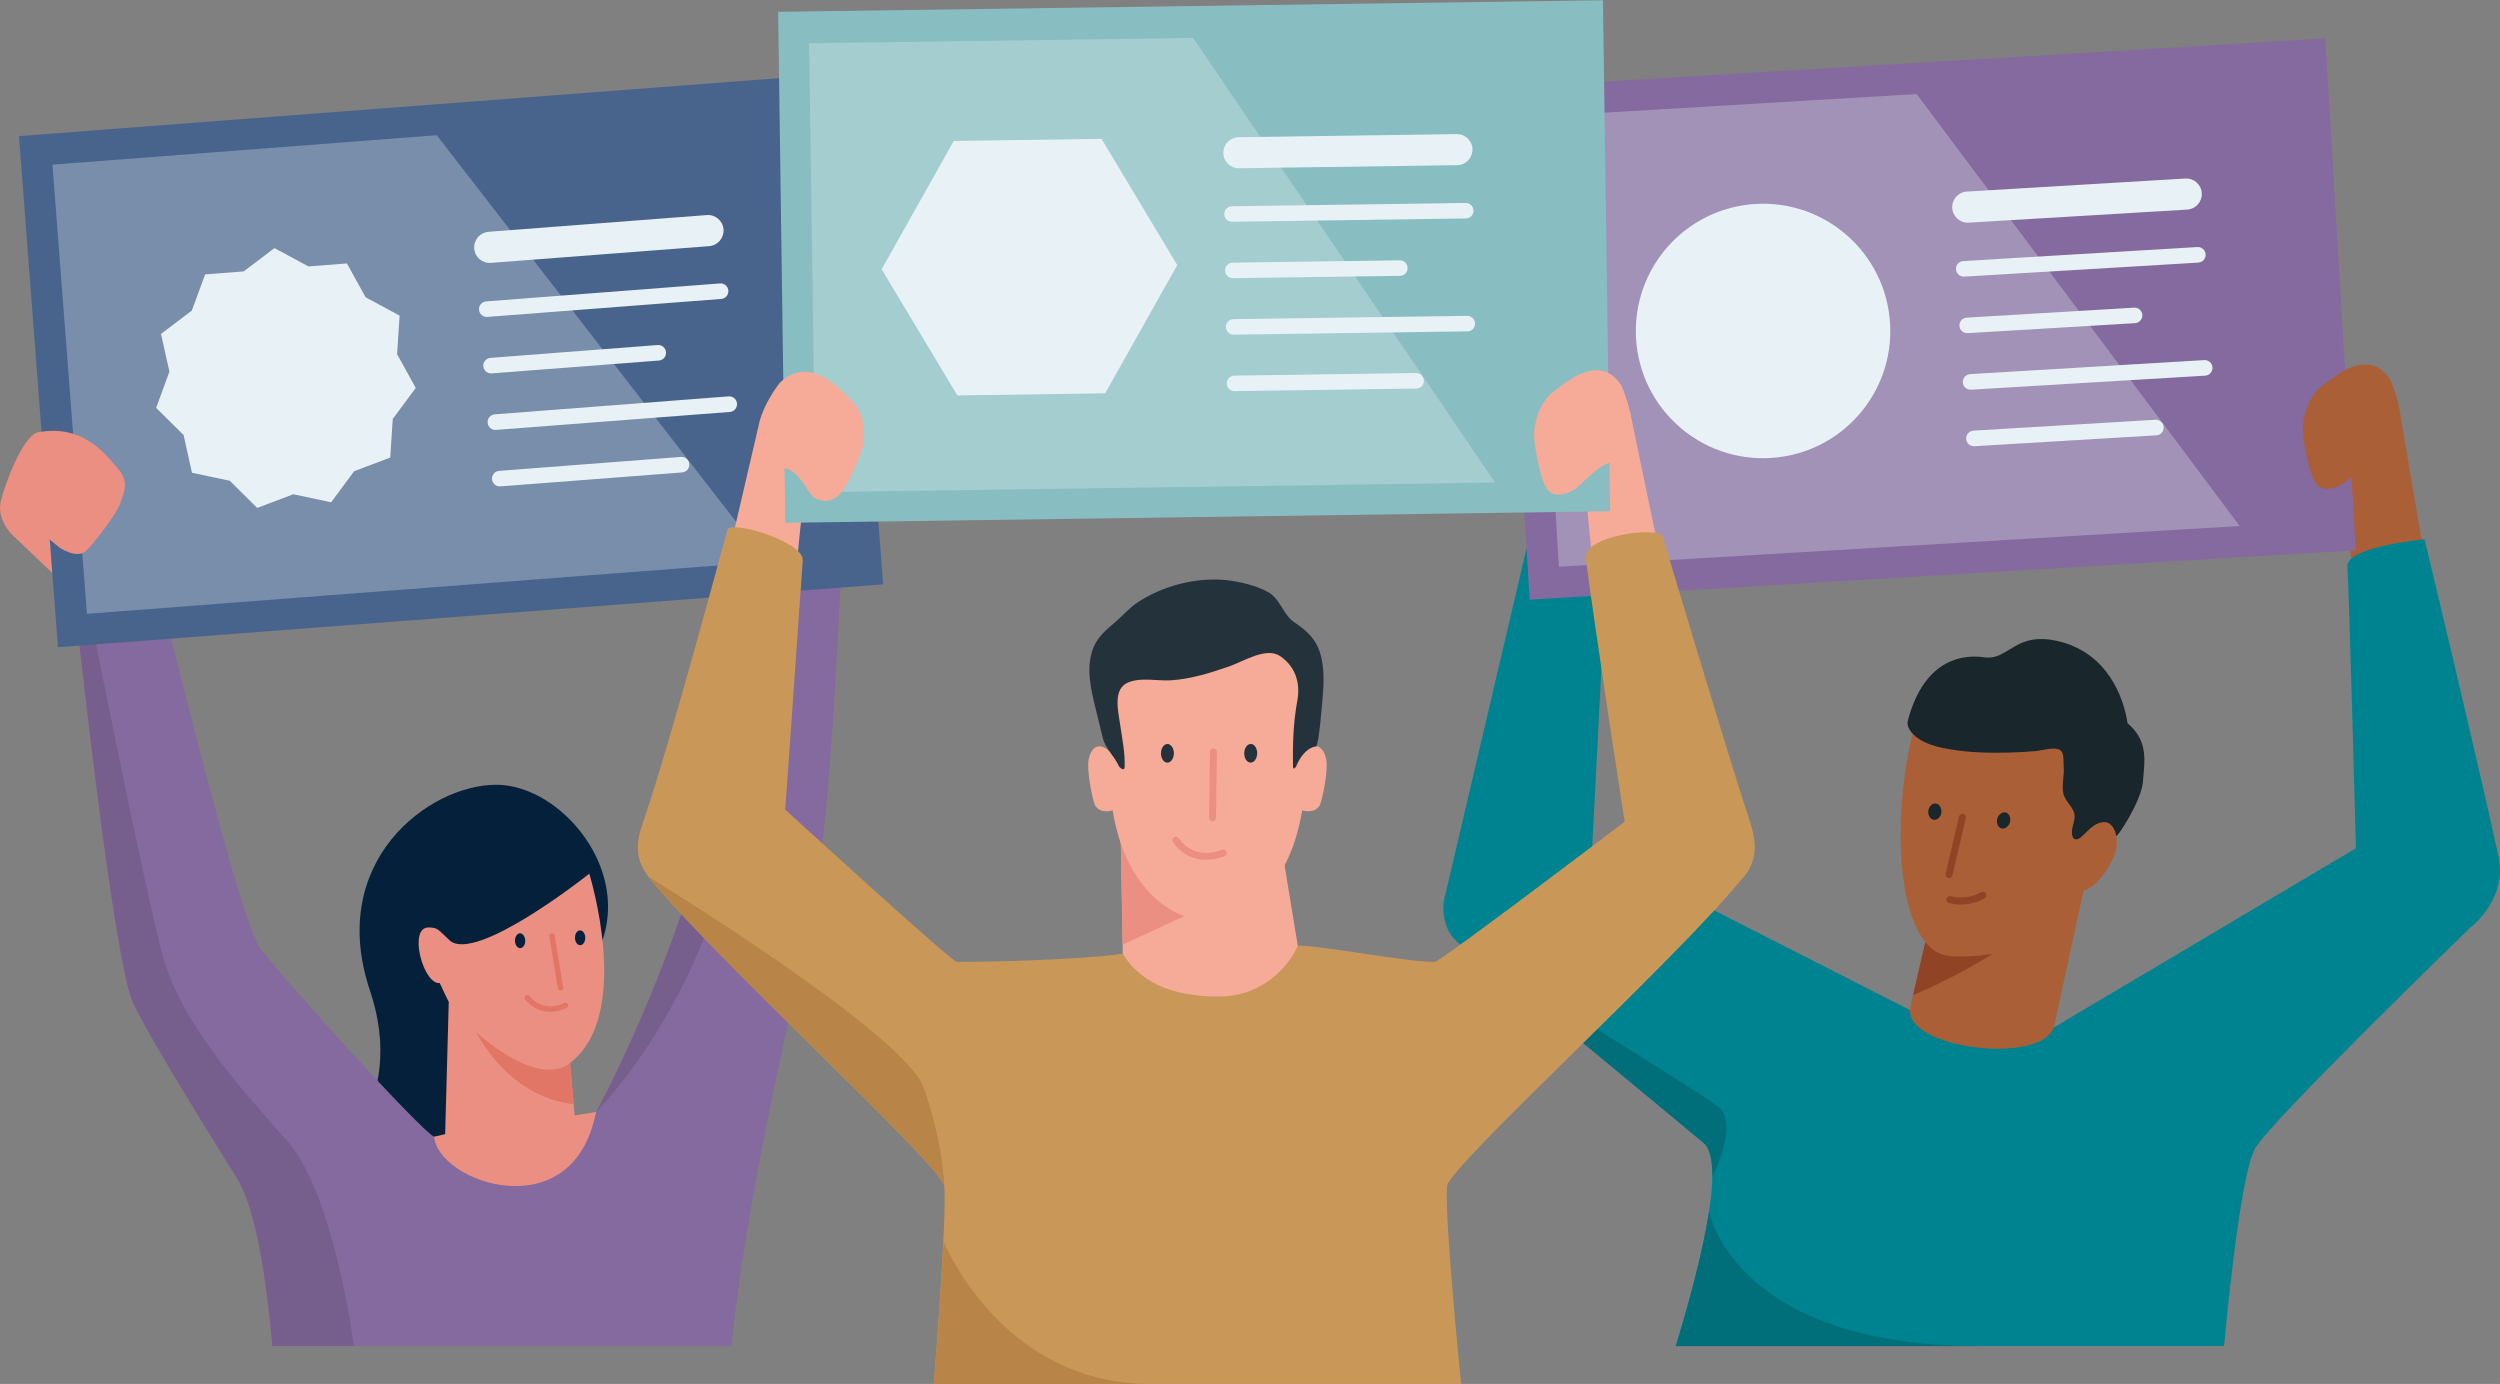
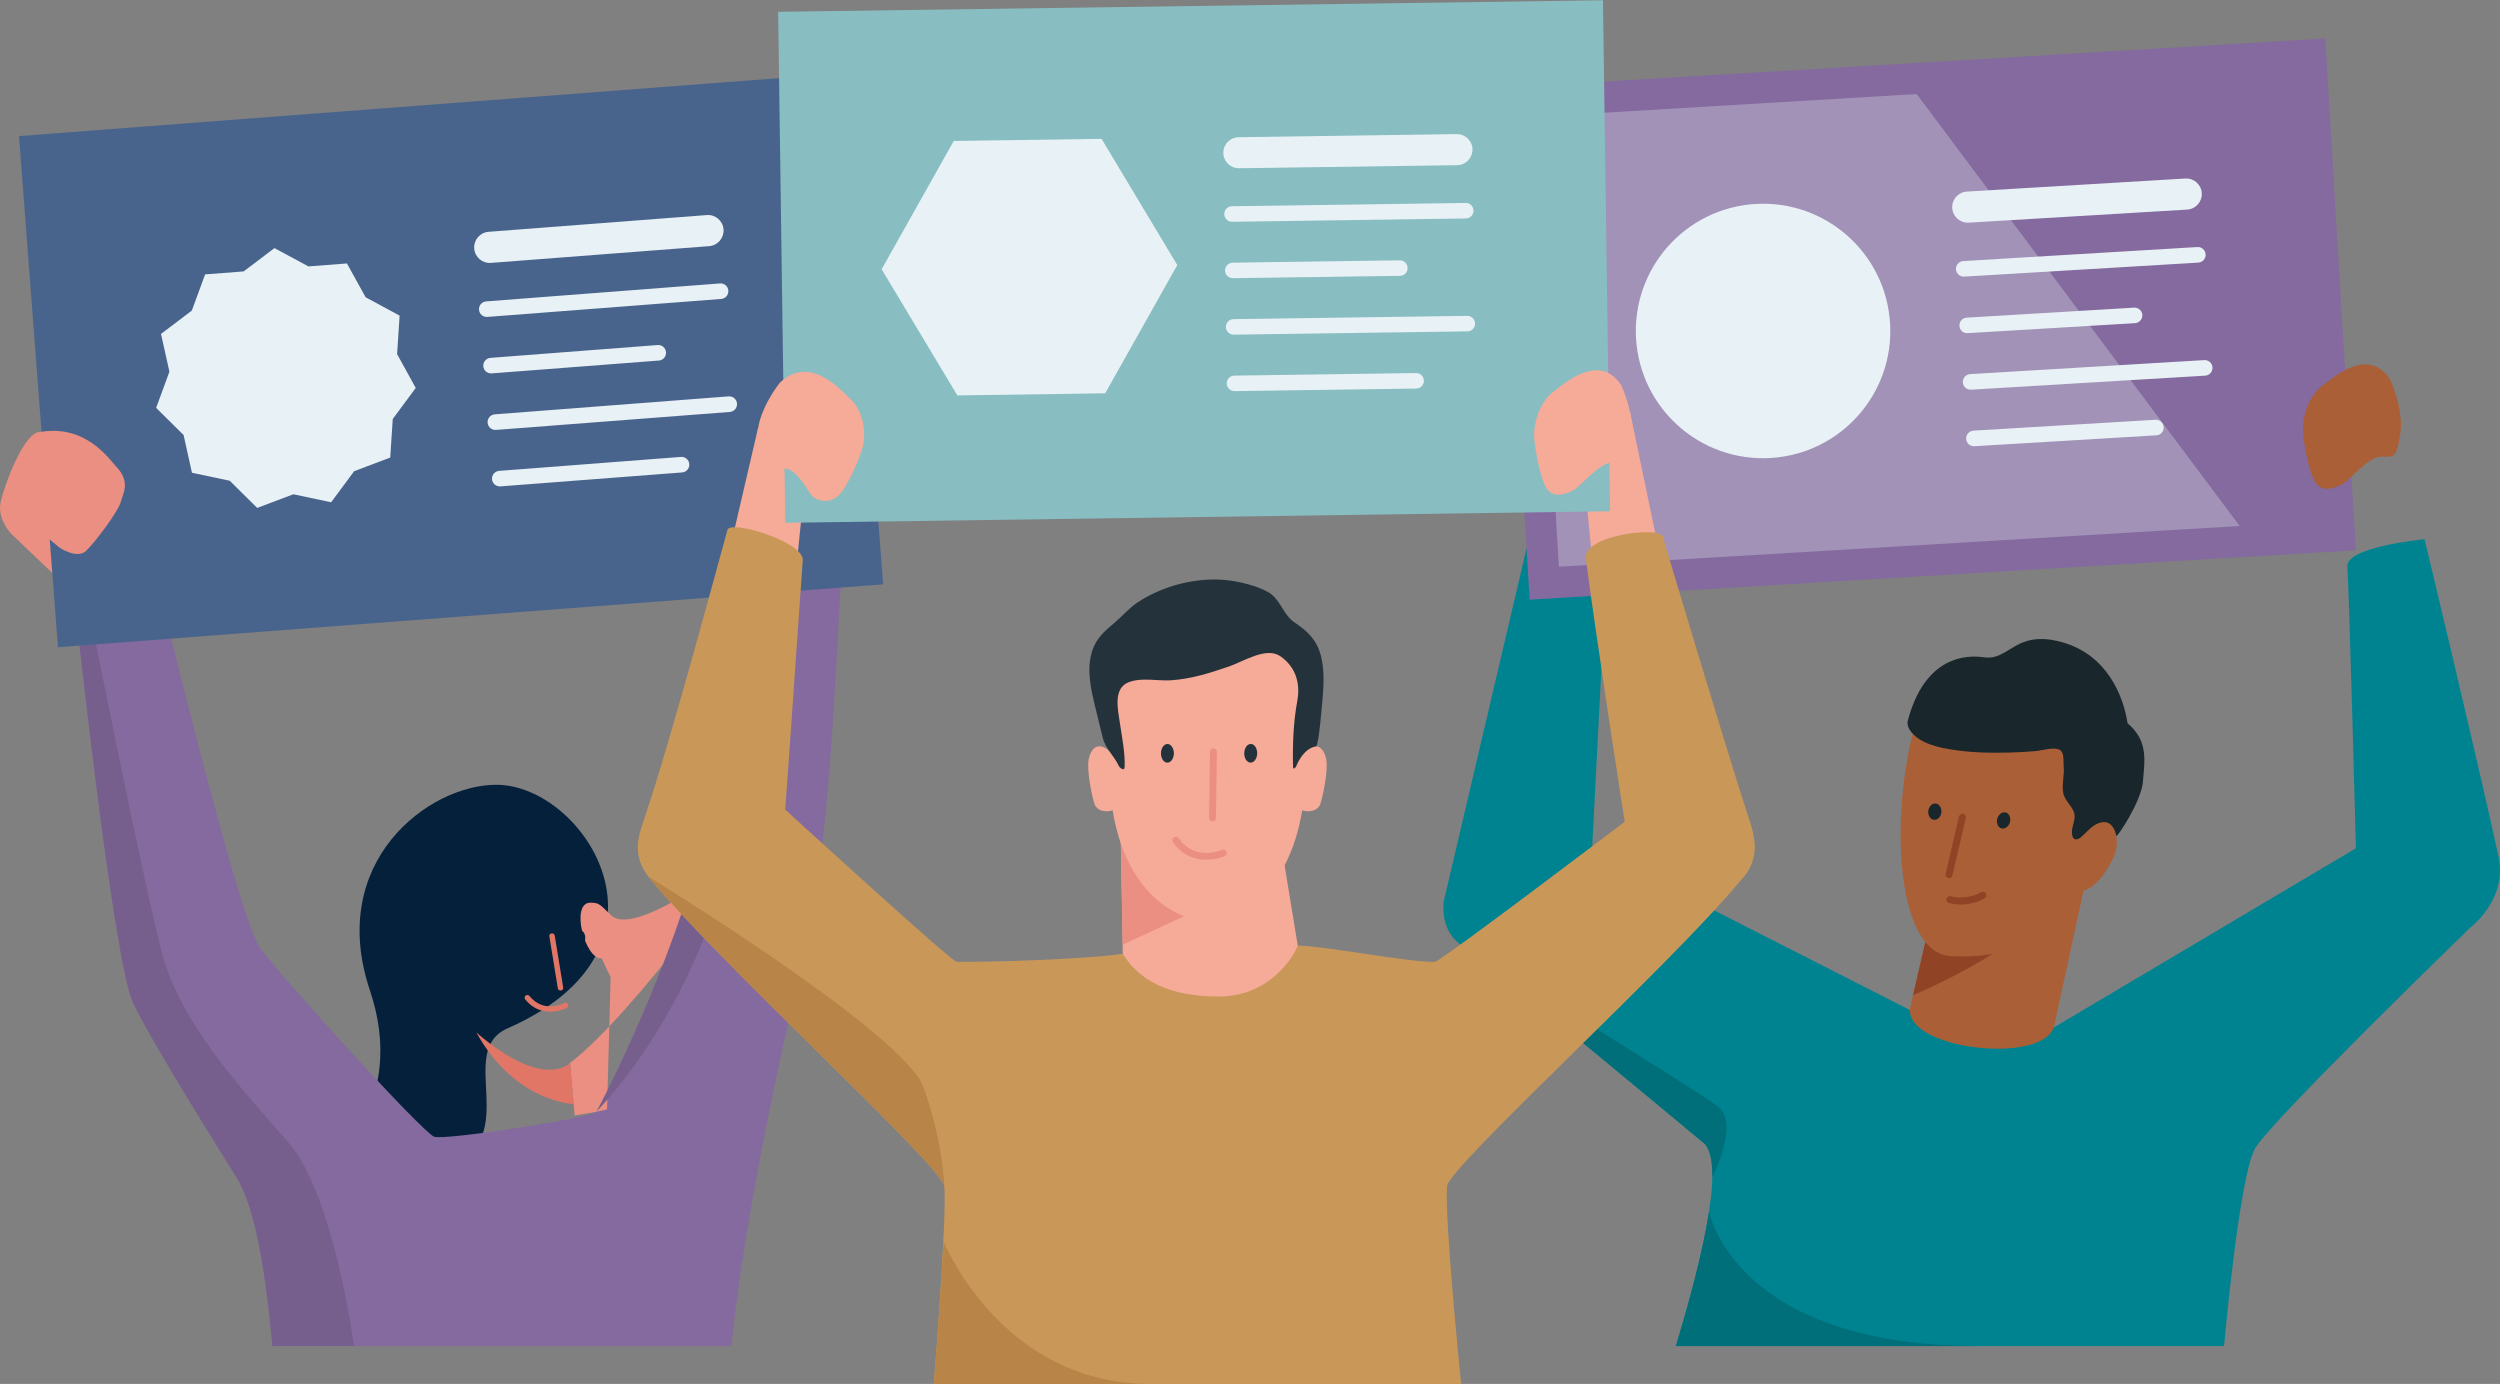
<svg xmlns="http://www.w3.org/2000/svg" version="1.1" id="ARTWORK" x="0px" y="0px" viewBox="0 0 448 248" style="enable-background:new 0 0 448 248;" xml:space="preserve">
  <rect x="0" y="0" width="448" height="248" fill="#808080" stroke="none" />
  <style type="text/css">
	.st0{fill:#05203A;}
	.st1{fill:#846A9E;}
	.st2{fill:#EA8F81;}
	.st3{fill:#E17667;}
	.st4{fill:#765F8D;}
	.st5{fill:#49648C;}
	.st6{opacity:0.3;fill:#E8F1F5;}
	.st7{fill:#E8F1F5;}
	.st8{fill:#AA5F37;}
	.st9{fill:#008390;}
	.st10{fill:#914326;}
	.st11{fill:#19262B;}
	.st12{fill:none;}
	.st13{fill:#ECF5FA;}
	.st14{fill:#016F79;}
	.st15{fill:#F6AA98;}
	.st16{fill:#88BDC1;}
	.st17{fill:#24333B;}
	.st18{fill:#C99859;}
	.st19{fill:#B98447;}
</style>
  <g>
    <path class="st0" d="M47.47,212.73c1.55-0.27,2.91-0.48,3.97-0.66c8.72-1.53,21.56-14.64,14.86-34.56   c-7.77-23.12,10.52-36.88,22.63-36.88c15.94,0,34.73,29.28,2.02,43.65c-9.42,4.14,2.83,19.59-10.54,24.63L47.47,212.73z" />
    <path class="st1" d="M48.83,241.21c-1.61-17.65-3.87-26.1-6.5-30.32c-2.63-4.22-14.75-23.48-18.43-31.08   c-3.68-7.61-10.65-73.32-10.65-73.32s9.68-2.82,14.73-3.15c0,0,14.69,61.21,18.65,66.58c3.96,5.38,29.14,33.09,31.18,33.78   c2.04,0.69,28.1-3.4,29.01-4.44c0.42-0.48,11.53-21.62,18.15-44.52c7.93-27.43,11.54-57.4,11.54-57.4s8-3.25,14.33,4.22   c-0.97,16.29-2.2,49.86-6.24,67.03c-12.58,53.37-13.08,71.09-13.59,72.62H48.83z" />
-     <path class="st2" d="M102.15,190.48l0.83,9.41l3.83-0.64c-4.08,21.21-28.38,12.63-29.01,4.44l1.97-0.45l0.65-23.83   c0,0,0.49,1.31-1.62-3.25c-2.95,0.35-5.73-10.04-1.97-9.96c1.68,0.03,1.64,0.37,3.74,2.31c4.68,4.23,25.03-11.94,25.03-11.94   S113.49,181.86,102.15,190.48z" />
+     <path class="st2" d="M102.15,190.48l0.83,9.41l3.83-0.64l1.97-0.45l0.65-23.83   c0,0,0.49,1.31-1.62-3.25c-2.95,0.35-5.73-10.04-1.97-9.96c1.68,0.03,1.64,0.37,3.74,2.31c4.68,4.23,25.03-11.94,25.03-11.94   S113.49,181.86,102.15,190.48z" />
    <path class="st3" d="M102.15,190.48l0.65,7.37c0,0-10.5-0.28-17.44-12.83C97.56,195.53,102.15,190.48,102.15,190.48z" />
    <path class="st0" d="M92.28,168.59c-0.01-0.73,0.39-1.33,0.9-1.34c0.51,0,0.92,0.58,0.94,1.32c0.01,0.73-0.39,1.33-0.9,1.34   C92.72,169.92,92.3,169.33,92.28,168.59z" />
    <path class="st4" d="M15.3,105.88c-2.71,0.68-2.06,0.6-2.06,0.6c0,0,6.97,65.71,10.65,73.32c3.68,7.61,15.8,26.86,18.43,31.08   c2.63,4.22,4.89,12.67,6.5,30.32h14.6c0,0-3.53-27.11-11.81-36.55s-19.09-21.15-22.45-33.41C25.8,158.98,15.3,105.88,15.3,105.88z" />
    <g>
      <g>
        <g>
          <g>
            <path class="st3" d="M100.53,177.5C100.53,177.5,100.53,177.5,100.53,177.5c-0.27,0.04-0.53-0.13-0.57-0.4l-1.51-9.28       c-0.04-0.26,0.09-0.54,0.4-0.56c0.27-0.04,0.52,0.14,0.56,0.41l1.51,9.27C100.97,177.21,100.79,177.46,100.53,177.5z" />
          </g>
        </g>
      </g>
    </g>
    <g>
      <g>
        <g>
          <g>
            <path class="st3" d="M98.04,181.27c-1.27-0.12-2.7-0.67-3.92-2.17c-0.17-0.21-0.14-0.52,0.07-0.69       c0.21-0.17,0.52-0.14,0.69,0.07c2.58,3.18,6.09,1.34,6.24,1.25c0.24-0.12,0.54-0.04,0.66,0.21c0.13,0.24,0.04,0.53-0.2,0.66       C101.57,180.62,99.98,181.45,98.04,181.27z" />
          </g>
        </g>
      </g>
    </g>
    <path class="st2" d="M10.06,103.33l-7.98-7.6c0,0-2.63-2.63-1.97-5.73c0.66-3.1,3.94-11.74,6.57-12.49c2.63-0.75,4.41,7,4.41,7   L10.06,103.33z" />
    <path class="st0" d="M103.04,168.05c-0.01-0.73,0.4-1.33,0.91-1.32c0.51-0.01,0.92,0.58,0.93,1.32c0,0.73-0.41,1.33-0.92,1.33   C103.45,169.37,103.04,168.78,103.04,168.05z" />
    <g>
      <rect x="6.71" y="18.57" transform="matrix(0.997 -0.076 0.076 0.997 -4.7 6.378)" class="st5" width="148.32" height="91.88" />
-       <polygon class="st6" points="15.58,110 137.44,100.65 78.26,24.23 9.4,29.51   " />
      <g>
        <path class="st7" d="M127.08,44.11l-39.11,3c-1.54,0.12-2.87-1.03-2.99-2.57c-0.12-1.54,1.03-2.88,2.57-3l39.11-3     c1.54-0.12,2.88,1.03,3,2.57C129.76,42.65,128.62,43.99,127.08,44.11z" />
      </g>
      <g>
        <path class="st7" d="M129.24,53.57l-41.9,3.22c-0.77,0.06-1.44-0.51-1.5-1.28c-0.06-0.77,0.51-1.44,1.28-1.5l41.9-3.22     c0.77-0.06,1.44,0.52,1.5,1.28C130.58,52.85,130,53.51,129.24,53.57z" />
        <path class="st7" d="M118.07,64.61l-29.96,2.3c-0.77,0.06-1.44-0.51-1.5-1.28c-0.06-0.77,0.52-1.44,1.28-1.5l29.96-2.3     c0.77-0.06,1.44,0.52,1.5,1.29C119.41,63.89,118.83,64.55,118.07,64.61z" />
        <path class="st7" d="M130.79,73.82l-41.91,3.22c-0.77,0.06-1.44-0.51-1.5-1.29c-0.06-0.77,0.52-1.44,1.28-1.5l41.91-3.22     c0.77-0.06,1.44,0.52,1.5,1.28C132.13,73.09,131.56,73.76,130.79,73.82z" />
        <path class="st7" d="M122.24,84.66l-32.57,2.5c-0.77,0.06-1.44-0.52-1.5-1.28c-0.06-0.77,0.51-1.44,1.28-1.5l32.57-2.5     c0.77-0.06,1.44,0.51,1.5,1.28C123.58,83.93,123.01,84.6,122.24,84.66z" />
      </g>
      <polygon class="st7" points="49.18,44.46 55.27,47.74 62.17,47.21 65.52,53.27 71.61,56.56 71.16,63.46 74.5,69.52 70.38,75.08     69.93,81.99 63.46,84.44 59.34,90.01 52.57,88.57 46.09,91.02 41.17,86.15 34.4,84.72 32.9,77.96 27.98,73.09 30.36,66.6     28.85,59.84 34.37,55.66 36.76,49.17 43.66,48.64   " />
    </g>
    <path class="st2" d="M6.68,77.51c8.54-1.78,12.88,4.76,14.2,6.17c2.51,2.68,1.22,4.62,0.75,6.31c-0.47,1.69-4.62,7.24-6.22,8.74   c-1.6,1.5-4.69-0.56-4.69-0.56l-4.79-3.94L6.68,77.51z" />
    <g>
-       <polygon class="st8" points="434.28,98.68 430.02,73.67 419.36,85.2 421.45,100.98   " />
      <g>
        <path class="st9" d="M300.32,241.21h98.23c0,0,2.71-30.44,5.56-35.41c2.85-4.97,38.55-39.56,38.55-39.56s6.75-5.01,5.07-12.77     c-3.84-17.67-13.25-56.84-13.25-56.84s-14.15,1.33-13.84,4.92c0.31,3.59,1.54,50.46,1.54,50.46L368,184.15L342.26,181     l-56.95-28.99l2.49-48.16l-14.24-5.61l-14.81,63.16c0,0-0.94,5.21,3.14,7.99c5.07,3.46,39.42,32.13,43.22,35.28     C309.83,208.03,303.81,229.62,300.32,241.21z" />
        <g>
          <path class="st8" d="M374.02,156.62l-26.19,0.15l-5.48,23.57c-1.75,7.76,24.31,10.71,25.78,3.38L374.02,156.62z" />
          <g>
            <g>
              <path class="st10" d="M345.57,166.46l-2.76,11.88c0,0,19.97-8.2,26.72-18.21C372.48,155.73,345.57,166.46,345.57,166.46z" />
            </g>
          </g>
          <path class="st8" d="M349.67,171.35c19.86,0.95,25.27-12.99,28.35-23.64c1.98-6.83,3.74-22.19-10.48-25.59      c-14.22-3.39-21.79-2.81-24.86,9.66C338.78,147.64,339.94,170.88,349.67,171.35z" />
          <path class="st8" d="M372.03,159.49c2.83,1.01,5.79-3.69,6.76-5.98c1-2.38,0.56-4.83-0.98-6.55c-2.43-2.73-5.54,1.54-5.77,5.49      C371.82,156.48,369.62,158.7,372.03,159.49z" />
          <g>
            <g>
              <g>
                <path class="st10" d="M349.03,157.32c-0.28-0.11-0.44-0.42-0.37-0.72l2.39-10.28c0.08-0.34,0.41-0.54,0.75-0.47         c0.35,0.08,0.54,0.41,0.47,0.75l-2.4,10.29c-0.08,0.34-0.41,0.54-0.75,0.46C349.09,157.35,349.06,157.33,349.03,157.32z" />
              </g>
            </g>
          </g>
          <path class="st11" d="M345.54,145.56c-0.01-0.81,0.5-1.51,1.15-1.57c0.65-0.06,1.19,0.55,1.21,1.35c0.02,0.8-0.5,1.51-1.15,1.57      C346.1,146.98,345.56,146.37,345.54,145.56z" />
          <path class="st11" d="M357.86,146.94c0.12-0.8,0.74-1.41,1.39-1.37c0.66,0.05,1.08,0.73,0.98,1.54      c-0.11,0.8-0.74,1.41-1.39,1.37C358.19,148.43,357.76,147.74,357.86,146.94z" />
          <path class="st11" d="M371.36,149.78c0.26,0.92,1.02,0.74,1.7,0.12c1.1-0.99,2.1-2.34,3.69-2.56c1.5-0.21,2.24,1.15,2.48,2.45      c0.06,0.49,4.54-6.22,4.79-9.76c0.26-3.53,1.06-7.22-2.76-10.42c-0.72-4.77-3.6-12.34-11.89-14.57      c-8.29-2.23-9.29,3.41-13.83,2.75c-5.06-0.73-11.06,1.48-13.66,11.36c-0.36,1.38,1.18,2.78,2.18,3.39      c1.67,1.01,3.68,1.46,5.59,1.77c3.42,0.56,6.92,0.64,10.37,0.55c1.61-0.04,3.21-0.13,4.8-0.27c1.16-0.1,3.3-0.81,4.33-0.19      c0.81,0.49,0.58,2.1,0.66,2.89c0.17,1.62-0.39,3.27-0.06,4.88c0.35,1.68,2.26,2.63,2.01,4.49c-0.12,0.94-0.62,1.96-0.43,2.92      C371.33,149.67,371.35,149.72,371.36,149.78z" />
          <path class="st10" d="M355.01,159.89c-1.88,1.09-3.92,0.93-3.94,0.92l0,0.02c-0.47-0.02-0.97-0.08-1.49-0.23      c-0.34-0.08-0.69,0.11-0.78,0.45c-0.09,0.34,0.11,0.69,0.45,0.78c0.45,0.12,0.89,0.2,1.31,0.23c1.89,0.18,3.4-0.33,3.62-0.43      c0.09-0.03,0.18-0.05,0.27-0.09c0.39-0.15,0.8-0.33,1.2-0.56c0.3-0.18,0.4-0.56,0.23-0.87      C355.7,159.82,355.31,159.72,355.01,159.89z" />
        </g>
        <g>
          <path class="st1" d="M268.63,15.74l5.48,91.72l148.06-8.85l-5.48-91.72L268.63,15.74z" />
          <polygon class="st6" points="279.35,101.55 401.35,94.26 343.47,16.85 274.53,20.97     " />
          <g>
            <path class="st7" d="M391.94,37.56l-39.15,2.34c-1.54,0.09-2.86-1.08-2.95-2.62c-0.09-1.54,1.08-2.86,2.62-2.95l39.15-2.34       c1.54-0.09,2.86,1.08,2.95,2.62C394.65,36.14,393.48,37.47,391.94,37.56z" />
          </g>
          <g>
            <path class="st7" d="M393.94,47.06l-41.95,2.51c-0.77,0.04-1.43-0.54-1.48-1.31c-0.04-0.77,0.54-1.43,1.31-1.48l41.95-2.51       c0.77-0.05,1.43,0.54,1.48,1.31C395.3,46.35,394.71,47.01,393.94,47.06z" />
          </g>
          <g>
            <path class="st7" d="M382.59,57.91L352.6,59.7c-0.77,0.05-1.43-0.54-1.47-1.31c-0.05-0.77,0.54-1.43,1.31-1.47l29.99-1.79       c0.77-0.05,1.43,0.54,1.48,1.31C383.94,57.2,383.36,57.86,382.59,57.91z" />
          </g>
          <g>
            <path class="st7" d="M395.16,67.32l-41.95,2.51c-0.77,0.05-1.43-0.54-1.47-1.31c-0.04-0.77,0.54-1.43,1.31-1.48l41.95-2.51       c0.77-0.05,1.43,0.54,1.48,1.31C396.51,66.62,395.92,67.28,395.16,67.32z" />
          </g>
          <g>
            <path class="st7" d="M386.42,78.01l-32.61,1.95c-0.77,0.05-1.43-0.54-1.47-1.31c-0.05-0.77,0.54-1.43,1.3-1.48l32.61-1.95       c0.77-0.04,1.43,0.54,1.48,1.31C387.77,77.31,387.19,77.97,386.42,78.01z" />
          </g>
          <path class="st7" d="M338.7,57.95c-0.75-12.57-11.55-22.15-24.12-21.4c-12.57,0.75-22.15,11.55-21.4,24.12      c0.75,12.57,11.55,22.15,24.12,21.4C329.88,81.32,339.46,70.52,338.7,57.95z" />
          <rect x="271.24" y="11.23" transform="matrix(0.998 -0.06 0.06 0.998 -2.796 20.714)" class="st12" width="148.32" height="91.88" />
        </g>
      </g>
      <path class="st8" d="M426.68,81.84c-2.31-0.03-5.69,4.34-7.08,5.02c-1.39,0.68-3.53,1.44-4.72-0.45    c-1.19-1.89-2.17-7.56-2.21-9.39c-0.04-1.84,0.7-5.96,3.82-8.16c1.64-1.16,7.9-6.84,11.8-0.88c0,0,2.49,5.2,1.85,9.69    C429.49,82.16,428.99,81.88,426.68,81.84z" />
    </g>
    <path class="st13" d="M246.47,243.49" />
    <path class="st4" d="M140.72,100.39c-2.79-0.12-4.22-3.06-4.22-3.06s-3.62,29.96-11.54,57.4c-6.62,22.91-17.73,44.05-18.15,44.52   c0,0,13.16-12.78,21.24-36.24C134.02,145.66,140.72,100.39,140.72,100.39z" />
    <path class="st14" d="M354.66,241.21h-54.34c1.97-6.55,4.75-16.28,5.94-24.12C306.26,217.09,310.7,241.21,354.66,241.21z" />
    <path class="st14" d="M261.89,169.38c5.07,3.46,39.42,32.13,43.22,35.28c1.29,0.92,1.78,3.2,1.74,6.26c0,0,5-9.63,0.97-12.68   C303.79,195.2,261.89,169.38,261.89,169.38z" />
    <polygon class="st15" points="297.01,97.39 292.07,73.66 284.18,88.78 285.47,101.55  " />
    <polygon class="st15" points="131.3,96.23 135.86,76.63 144.13,87.62 142.84,100.39  " />
    <g>
      <rect x="140.07" y="1.04" transform="matrix(1 -0.014 0.014 1 -0.642 3.039)" class="st16" width="147.81" height="91.57" />
-       <polygon class="st6" points="146.13,88.2 267.92,86.48 213.81,6.79 144.99,7.76   " />
      <g>
        <path class="st7" d="M261.12,29.6l-39.08,0.55c-1.54,0.02-2.8-1.21-2.82-2.74c-0.02-1.54,1.2-2.8,2.74-2.82l39.09-0.56     c1.54-0.02,2.8,1.21,2.82,2.74C263.88,28.32,262.66,29.58,261.12,29.6z" />
      </g>
      <g>
        <g>
          <path class="st7" d="M262.68,39.15l-41.88,0.59c-0.77,0.01-1.4-0.6-1.41-1.37c-0.01-0.77,0.6-1.4,1.37-1.41l41.88-0.59      c0.77-0.01,1.4,0.6,1.41,1.37C264.06,38.51,263.45,39.14,262.68,39.15z" />
        </g>
        <g>
          <path class="st7" d="M250.88,49.43l-29.94,0.42c-0.77,0.01-1.4-0.6-1.41-1.37c-0.01-0.77,0.6-1.4,1.37-1.41l29.93-0.42      c0.77-0.01,1.4,0.6,1.41,1.37C252.27,48.79,251.65,49.42,250.88,49.43z" />
        </g>
        <g>
          <path class="st7" d="M262.97,59.38l-41.88,0.59c-0.77,0.01-1.4-0.6-1.41-1.37c-0.01-0.77,0.6-1.4,1.37-1.41l41.87-0.59      c0.77-0.01,1.4,0.6,1.41,1.37C264.35,58.74,263.74,59.37,262.97,59.38z" />
        </g>
        <g>
          <path class="st7" d="M253.79,69.63l-32.55,0.46c-0.77,0.01-1.4-0.6-1.41-1.37c-0.01-0.77,0.6-1.4,1.37-1.41l32.55-0.46      c0.77-0.01,1.4,0.6,1.41,1.37C255.17,68.99,254.56,69.62,253.79,69.63z" />
        </g>
      </g>
      <polygon class="st7" points="171.56,70.86 157.99,48.25 170.91,25.26 197.4,24.88 210.97,47.5 198.05,70.48   " />
    </g>
    <polygon class="st15" points="229.86,153.01 233.21,173.42 218.97,183.24 201.25,173.59 200.83,149.96  " />
    <polygon class="st2" points="216.67,162.1 201.2,169.28 200.83,149.96  " />
    <path class="st15" d="M237.65,136.01c-0.43-1.93-1.71-3.43-4.07-1.07c-0.16-4.35,0.97-12.47-0.96-17.74c0-0.57-1.87-0.78-1.99-1.1   c-0.2-0.55-0.61-1.06-1.19-1.53c-0.18-0.29-0.37-0.57-0.57-0.82c-1.58-1.97-6.96-2.76-12.5-2.52c-5.54-0.24-10.92,0.56-12.49,2.52   c-0.2,0.25-0.39,0.52-0.57,0.82c-0.57,0.47-0.99,0.97-1.19,1.53c-0.12,0.32-0.16,0.78-0.16,1.35c-1.93,5.28-2.62,13.14-2.79,17.49   c-2.35-2.35-3.64-0.86-4.07,1.07c-0.43,1.92,0.64,7.06,1.07,8.16c0.43,1.1,1.93,1.47,3.21,1.04c2.46,14.95,11.37,19.5,16.63,19.87   c0,0.01,0.59,0.04,0.7,0.04c0,0,0.01-0.03,0.01-0.04c5.26-0.37,14.17-4.92,16.63-19.87c1.28,0.43,2.78,0.06,3.21-1.04   C237.01,143.07,238.07,137.93,237.65,136.01z" />
    <path class="st17" d="M231.54,111.21c-1.71-1.46-2.25-3.98-4.34-5.14c-2.05-1.13-5.19-1.89-7.54-2.12   c-5.35-0.52-11.22,1.01-15.72,3.94c-1.54,1-2.78,2.49-4.17,3.66c-1.47,1.23-3,2.54-3.76,4.34c-1.52,3.56-0.54,7.57,0.34,11.15   c0.42,1.71,0.85,3.42,1.25,5.12c0.48,2.03,2.09,3.3,2.93,5.19c0,0,0.98,1.13,1.01,0c0.07-2.55-0.47-5.15-0.84-7.66   c-0.35-2.39-1.28-6.26,1.46-7.39c2.34-0.97,5.18-0.24,7.64-0.39c3.62-0.23,7.04-1.31,10.44-2.48c2.67-0.93,6.71-3.58,9.22-1.82   c2.72,1.91,3.61,4.82,3.01,8.01c-0.7,3.75-0.85,7.92-0.76,11.74c0.02,0.83,0.55,0,0.55,0s1.18-3.24,3.56-3.61   c0.52-0.08,1.13-7.99,1.21-8.89c0.2-2.41,0.28-4.91-0.31-7.28c-0.73-2.9-2.36-4.45-4.73-6.03   C231.82,111.43,231.68,111.32,231.54,111.21z" />
    <path class="st17" d="M222.97,134.97c0.01-0.92,0.54-1.66,1.18-1.65c0.64,0,1.15,0.76,1.14,1.69c-0.02,0.92-0.55,1.66-1.19,1.65   C223.45,136.65,222.95,135.9,222.97,134.97z" />
    <path class="st17" d="M208.05,134.99c0-0.92,0.53-1.67,1.16-1.67c0.64,0.01,1.15,0.76,1.15,1.68c-0.01,0.92-0.53,1.67-1.17,1.67   C208.56,136.67,208.05,135.92,208.05,134.99z" />
    <g>
      <g>
        <g>
          <g>
            <path class="st2" d="M217.28,147.18L217.28,147.18c-0.35,0-0.62-0.28-0.61-0.62l0.16-11.83c0-0.34,0.22-0.65,0.62-0.61       c0.34,0,0.62,0.28,0.61,0.62l-0.16,11.83C217.89,146.91,217.62,147.18,217.28,147.18z" />
          </g>
        </g>
      </g>
    </g>
    <g>
      <g>
        <g>
          <g>
            <path class="st2" d="M214.95,153.97c-1.59-0.25-3.34-1.05-4.75-3.05c-0.2-0.28-0.13-0.66,0.15-0.86       c0.28-0.2,0.66-0.13,0.86,0.15c2.98,4.2,7.55,2.17,7.74,2.08c0.31-0.14,0.68,0,0.82,0.31c0.15,0.31,0,0.68-0.31,0.82       C219.43,153.43,217.37,154.35,214.95,153.97z" />
          </g>
        </g>
      </g>
    </g>
    <path class="st15" d="M140.85,83.97c1.64,0.19,3.4,2.98,4.31,4.44c0.91,1.46,3.5,1.98,5.17,0.33c1.67-1.65,3.89-7.02,4.32-8.8   c0.43-1.79,0.48-5.93-2.41-8.58c-1.52-1.39-7.08-7.95-12.5-2.77c0,0-3.76,4.66-4,9.15C135.49,82.22,139.21,83.78,140.85,83.97z" />
    <path class="st15" d="M288.92,82.89c-2.31-0.03-5.69,4.34-7.08,5.02c-1.39,0.68-3.53,1.44-4.72-0.45   c-1.19-1.89-2.17-7.56-2.21-9.39c-0.04-1.84,0.7-5.96,3.81-8.16c1.64-1.16,7.9-6.84,11.8-0.88c0,0,2.49,5.2,1.85,9.69   C291.73,83.21,291.23,82.93,288.92,82.89z" />
    <path class="st18" d="M313.14,145.87c-4.68-14.45-14.73-48.22-15.18-49.74c-0.56-1.85-14.31-0.23-13.78,3.94   c1.81,14.01,6.96,47.19,6.96,47.19s-33.1,25.12-34.03,25.12c-5.19,0-19.78-2.88-24.55-2.93c-0.69,1.93-5.06,9.15-14.21,9.13   c-9.15-0.02-14.31-3.05-17.15-7.66c-3.76,0.62-17.45,1.45-29.74,1.45c-0.93,0-30.75-27.29-30.75-27.29s2.02-28.15,3.14-44.7   c0.22-3.26-12.93-7.29-13.49-5.43c-0.47,1.54-10.2,38.1-14.96,51.91c-0.96,2.78-2.24,6.43,0.84,10.28   c11.31,14.13,52.61,51.85,52.97,55.41c0.54,5.3-1.88,35.45-1.88,35.45h94.5c0,0-3.05-30.15-2.51-35.45   c0.36-3.52,40.23-39.78,52.4-54.54C316.04,153.68,314.2,149.15,313.14,145.87z" />
    <path class="st19" d="M116.26,157.14c11.31,14.13,52.61,51.85,52.97,55.41c0,0-0.24-8.02-3.74-17.72   C162,185.12,116.26,157.14,116.26,157.14z" />
    <path class="st19" d="M206.14,248h-38.78c0,0,1.2-14.9,1.72-25.59C169.07,222.41,179.29,248,206.14,248z" />
  </g>
</svg>